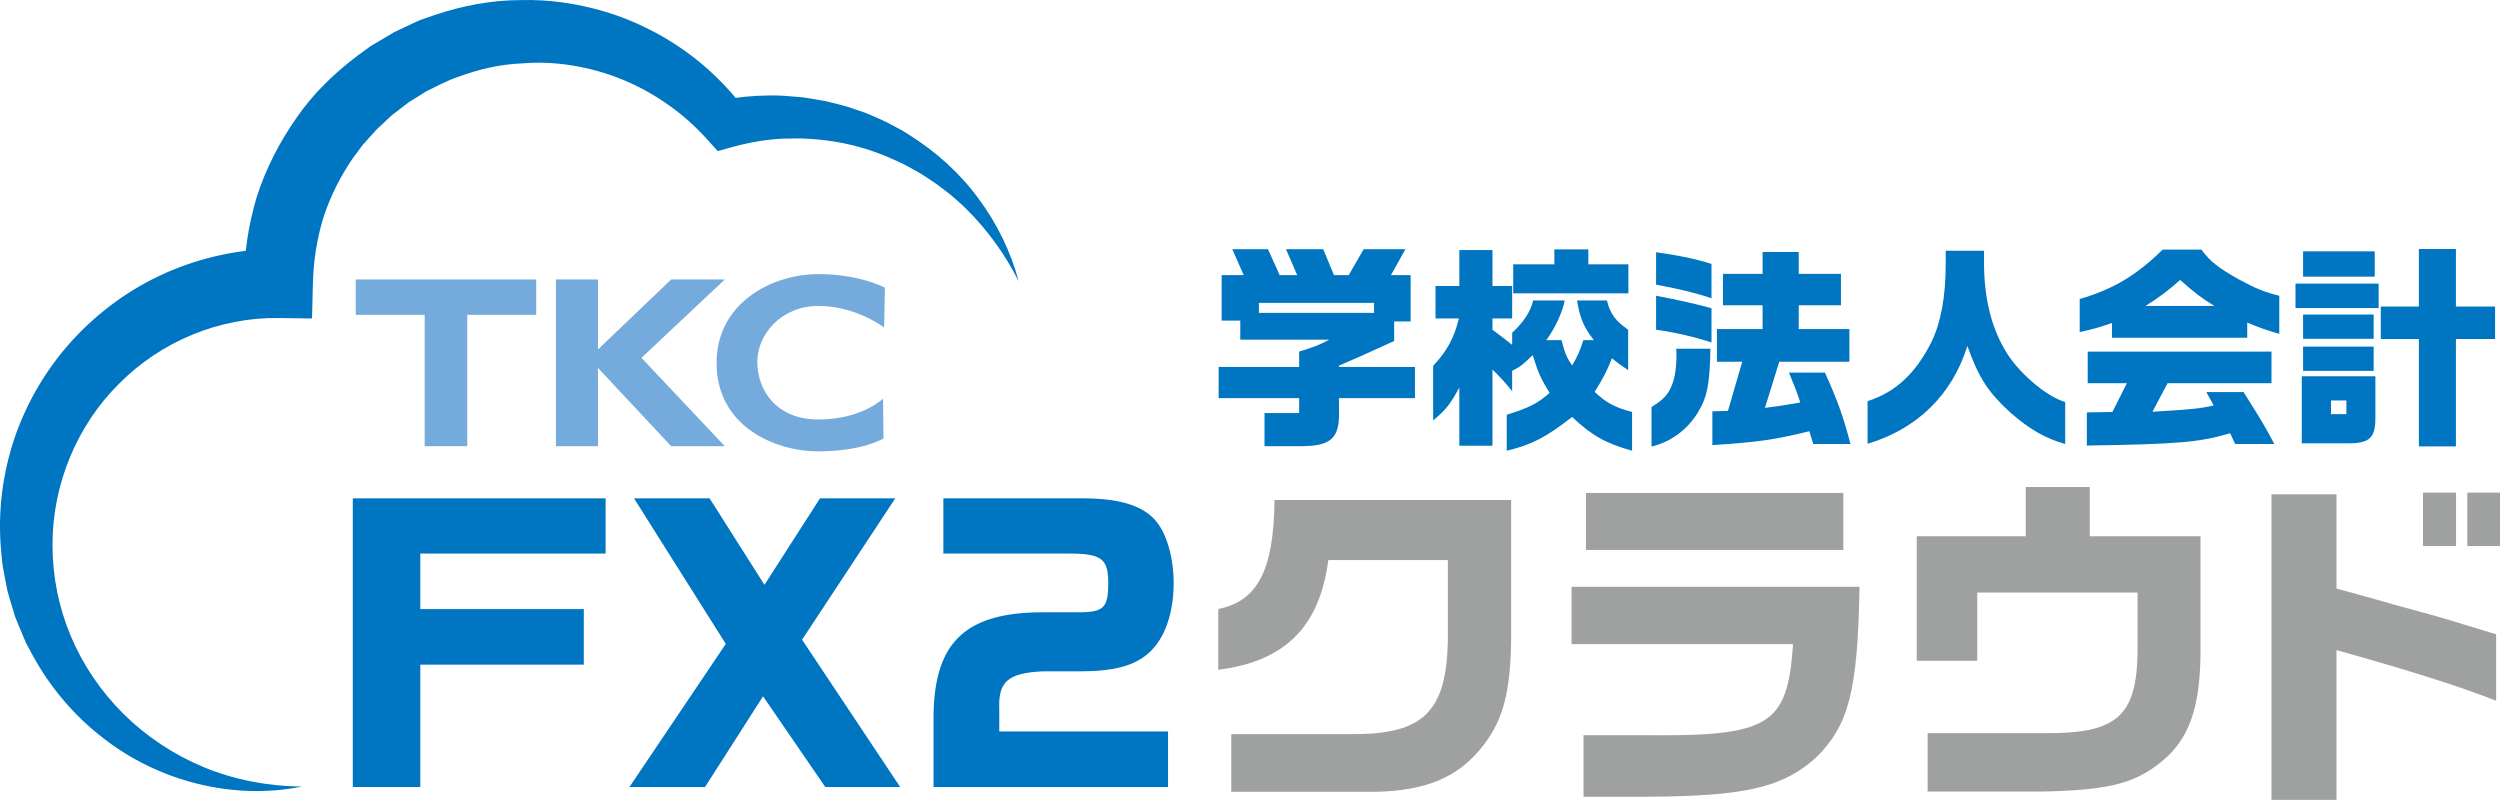
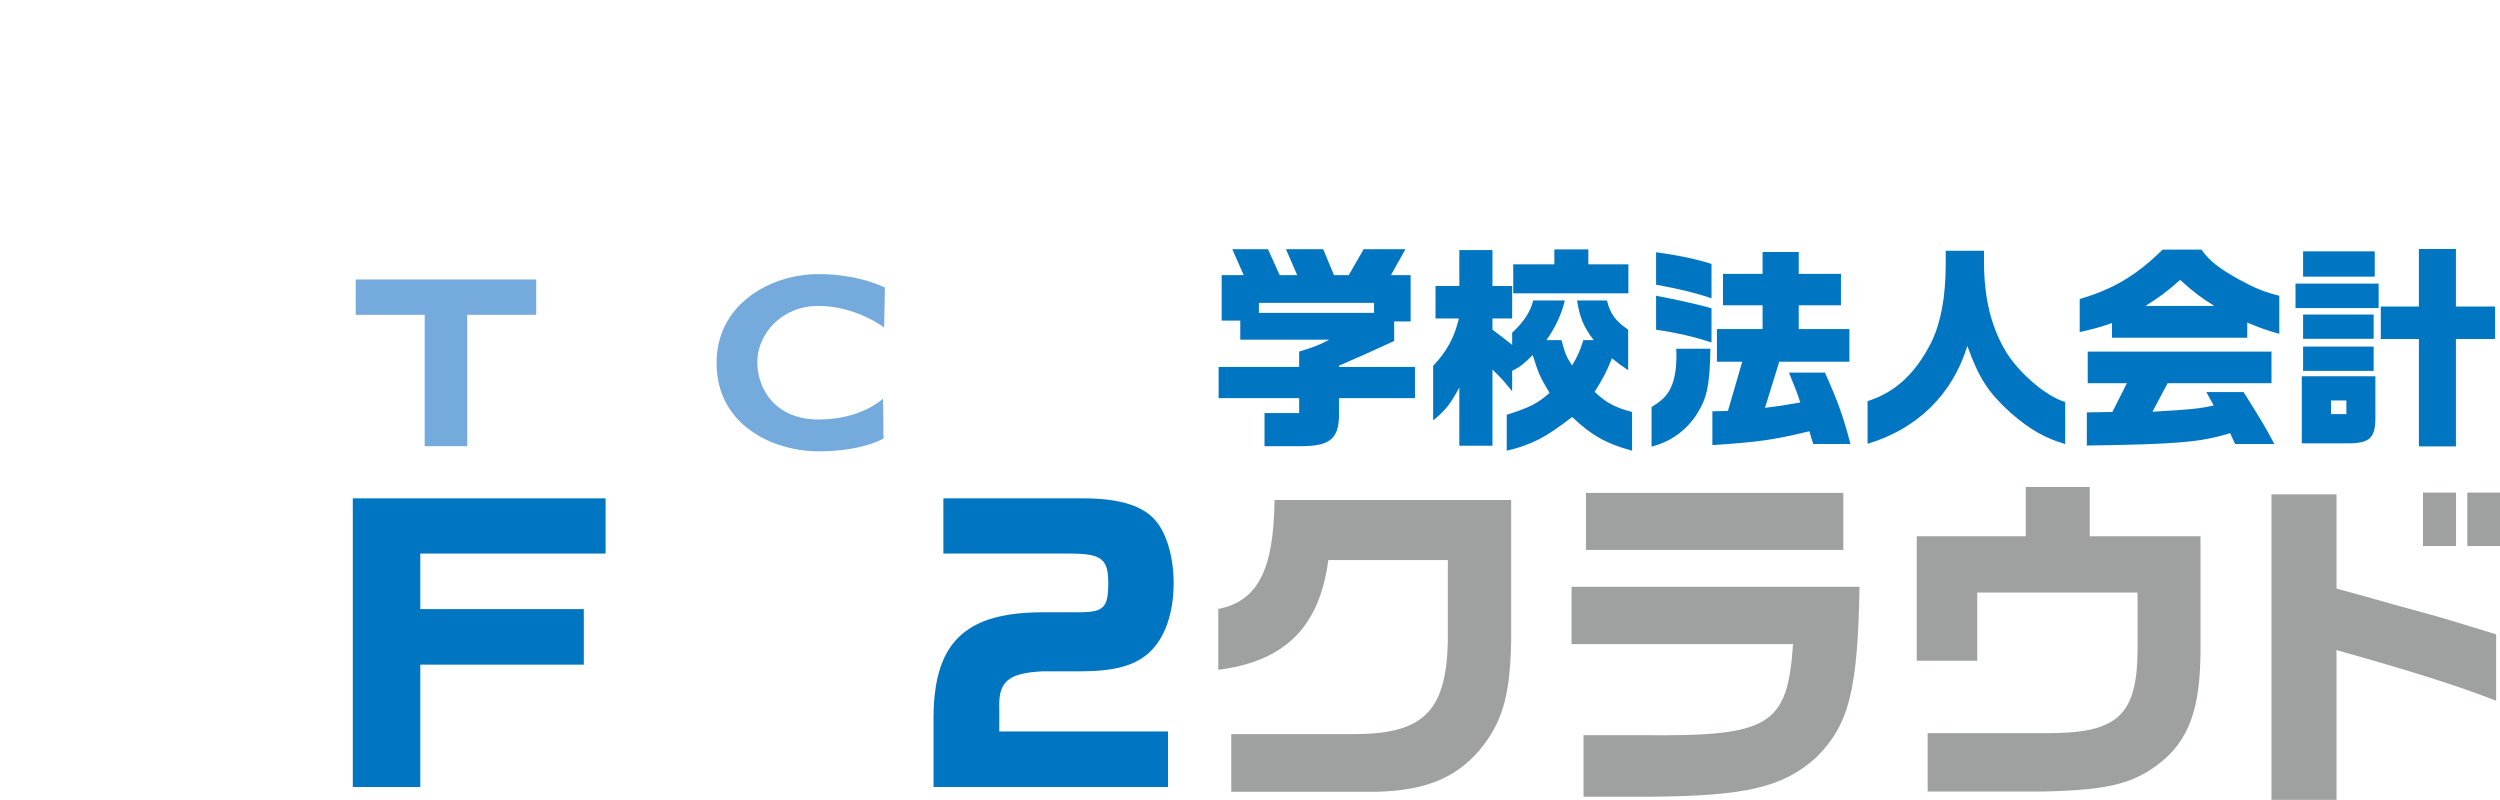
<svg xmlns="http://www.w3.org/2000/svg" id="b" data-name="レイヤー 2" width="424.16" height="135.711" viewBox="0 0 424.16 135.711">
  <g id="c" data-name="レイヤー 1">
    <g id="d" data-name="FX2学校法人会計クラウド_2行">
      <g>
-         <path d="M51.206,133.453c-11.381,2.314-24.118-.711-33.783-8.292-4.855-3.746-8.952-8.574-11.936-14.075l-1.108-2.076-.911-2.171c-.297-.728-.612-1.452-.892-2.188l-.691-2.262c-.221-.758-.467-1.512-.652-2.28l-.447-2.33c-.138-.779-.316-1.557-.415-2.342l-.21-2.369c-.544-6.325.289-12.807,2.358-18.904,2.106-6.084,5.474-11.76,9.862-16.541,4.399-4.763,9.767-8.69,15.757-11.328,5.979-2.644,12.533-4.063,19.079-4.075l-5.869,5.869c.059-4.971.785-9.938,2.228-14.718,1.524-4.757,3.832-9.231,6.678-13.308,2.814-4.117,6.437-7.625,10.393-10.607l1.504-1.099.756-.542.799-.479,3.204-1.895,3.367-1.586.845-.388.877-.312,1.756-.613C78.443.975,83.367.019,88.292.017c4.916-.143,9.835.604,14.525,2.01,2.34.719,4.627,1.607,6.808,2.697,2.197,1.057,4.292,2.308,6.279,3.697,3.988,2.768,7.456,6.202,10.382,9.998l-4.092-1.396c2.742-.526,5.547-.805,8.355-.83.702-.004,1.404.004,2.106.034l2.085.164c.693.068,1.387.092,2.074.209l2.055.348c1.374.186,2.706.607,4.047.924,1.335.352,2.629.85,3.931,1.279,1.259.564,2.543,1.048,3.758,1.681,1.206.651,2.44,1.233,3.573,1.997,4.609,2.891,8.694,6.542,11.825,10.851,3.178,4.261,5.504,9.071,6.835,14.059-2.313-4.624-5.341-8.763-8.883-12.276-.87-.892-1.856-1.668-2.767-2.498-1.005-.734-1.95-1.525-2.978-2.203-1.033-.671-2.028-1.382-3.12-1.942l-1.598-.885-1.655-.768c-4.4-2.042-9.117-3.239-13.849-3.564l-1.772-.107c-.589-.035-1.184.012-1.774.006l-1.766.024c-.583.03-1.166.08-1.747.138-2.325.236-4.624.709-6.889,1.339l-2.268.631-1.825-2.027c-5.31-5.899-12.323-10.074-19.825-11.883-3.747-.91-7.622-1.303-11.452-.973-3.839.134-7.596,1.036-11.143,2.367-1.801.616-3.469,1.533-5.173,2.36l-2.41,1.509-.604.373-.564.433-1.126.867-1.13.86-1.038.97-1.039.967c-.356.312-.694.642-.993,1.011l-1.9,2.105-1.688,2.276c-2.136,3.112-3.836,6.512-5.002,10.097-1.103,3.605-1.68,7.354-1.772,11.144l-.145,5.944-5.725-.075c-9.986-.13-19.906,3.953-27.01,11.135-7.175,7.104-11.372,17.185-11.297,27.569.015,5.18,1.054,10.391,3.103,15.256,2.039,4.871,5.091,9.373,8.928,13.195,3.847,3.812,8.489,6.914,13.643,9.057,5.161,2.122,10.829,3.228,16.621,3.281Z" fill="#0075c2" />
        <g>
          <polygon points="60.352 47.417 90.976 47.417 90.976 53.413 79.275 53.413 79.275 75.7 72.053 75.7 72.053 53.413 60.352 53.413 60.352 47.417" fill="#75aadc" />
-           <polygon points="122.973 47.417 113.87 47.417 101.456 59.289 101.456 47.417 94.32 47.417 94.32 75.7 101.456 75.7 101.449 62.42 113.87 75.7 122.965 75.7 108.832 60.711 122.973 47.417" fill="#75aadc" />
          <path d="M150,55.56l.137-6.759s-4.277-2.295-11.278-2.295c-8.04,0-17.285,5.005-17.285,15.079,0,10.646,9.727,14.99,17.285,14.99s11.041-2.187,11.041-2.187l-.074-6.756s-3.634,3.542-10.967,3.542-10.372-5.189-10.372-9.779,3.987-9.489,10.372-9.489,11.141,3.654,11.141,3.654Z" fill="#75aadc" />
        </g>
        <g>
          <path d="M59.858,84.552h42.889v9.366h-31.436v9.425h27.738v9.424h-27.738v20.759h-11.453v-48.974Z" fill="#0075c2" />
-           <path d="M123.14,109.248l-15.569-24.696h12.825l9.305,14.674,9.425-14.674h12.765l-15.808,23.98,16.643,24.994h-12.706l-10.558-15.39-9.843,15.39h-12.825l16.345-24.278Z" fill="#0075c2" />
          <path d="M160.057,84.552h23.741c6.144,0,10.2,1.253,12.347,3.877,1.849,2.208,2.983,6.264,2.983,10.499,0,5.07-1.491,9.364-4.116,11.751-2.446,2.267-5.965,3.221-11.751,3.221h-6.383c-5.846.299-7.516,1.73-7.337,6.323v3.877h28.633v9.425h-39.787v-10.916c-.179-13.421,5.07-18.73,18.611-18.73h6.084c4.176,0,4.951-.776,4.951-4.951,0-4.117-1.134-5.011-6.621-5.011h-21.355v-9.366Z" fill="#0075c2" />
          <path d="M206.696,103.321c6.681-1.312,9.425-6.621,9.544-18.492h40.145v23.8c-.119,8.65-1.312,13.302-4.533,17.598-4.175,5.548-9.663,7.933-18.492,8.113h-24.457v-9.784h20.52c11.99.06,15.927-3.758,16.225-15.628v-13.899h-20.28c-1.492,11.334-7.338,17.18-18.671,18.611v-10.319Z" fill="#9fa0a0" />
          <path d="M315.491,99.562c-.298,17.598-1.789,23.443-7.336,28.93-5.607,5.07-11.871,6.563-28.155,6.682h-11.334v-10.44h9.901c21.713.239,24.696-1.55,25.651-15.449h-37.58v-9.723h48.854ZM312.747,83.636v9.663h-43.665v-9.663h43.665Z" fill="#9fa0a0" />
          <path d="M325.205,90.982h18.492v-8.351h10.856v8.351h18.791v19.745c-.06,9.604-2.028,14.972-6.979,18.79-4.414,3.46-8.829,4.533-19.566,4.773h-19.745v-9.903h19.745c12.289.119,15.689-2.803,15.867-13.66v-10.2h-27.201v11.572h-10.26v-21.116Z" fill="#9fa0a0" />
          <path d="M396.422,83.874v15.988l5.011,1.372c3.281.954,6.561,1.849,9.843,2.744,2.505.656,5.189,1.491,12.228,3.639v11.273c-6.383-2.505-14.914-5.189-27.082-8.589v25.412h-11.035v-51.838h11.035ZM416.703,83.576v9.067h-5.607v-9.067h5.607ZM424.16,83.576v9.067h-5.548v-9.067h5.548Z" fill="#9fa0a0" />
        </g>
        <g>
          <path d="M220.42,62.257v-2.607c2.755-.845,3.526-1.175,5.105-2.02h-15.094v-3.232h-3.158v-7.712h3.746l-1.947-4.407h6.06l1.983,4.407h2.976l-1.91-4.407h6.317l1.836,4.407h2.498l2.534-4.407h7.087l-2.46,4.407h3.341v7.859h-2.791v3.305c-4.884,2.24-5.545,2.534-9.366,4.187v.22h12.891v5.289h-12.891v2.13c.148,4.591-1.285,5.986-6.243,6.023h-6.39v-5.619h5.875v-2.534h-13.661v-5.289h13.661ZM233.127,53.077v-1.689h-19.537v1.689h19.537Z" fill="#0075c2" />
          <path d="M243.556,48.522h4.04v-6.096h5.62v6.096h3.341v5.509h-3.341v1.91c1.615,1.212,1.873,1.395,3.341,2.571v-2.056c1.946-1.8,3.122-3.563,3.562-5.472h5.362c-.44,2.13-1.616,4.628-3.122,6.721h2.571c.588,2.24.845,2.901,1.8,4.297.918-1.542,1.322-2.424,1.909-4.297h1.764c-1.727-2.24-2.388-3.856-2.828-6.721h5.068c.551,2.277,1.433,3.452,3.599,4.958v6.868c-1.397-.955-1.616-1.102-2.755-2.02-.882,2.24-1.543,3.488-2.938,5.692,1.946,1.836,3.416,2.644,6.354,3.416v6.574c-4.481-1.249-6.832-2.571-10.173-5.729-4.444,3.452-6.794,4.701-11.091,5.729v-6.096c3.929-1.249,5.141-1.873,7.271-3.71-1.579-2.607-1.873-3.268-2.864-6.427-1.616,1.616-2.13,1.983-3.489,2.681v3.452c-1.543-1.873-1.762-2.13-3.341-3.673v12.927h-5.62v-9.879c-1.579,2.901-2.313,3.82-4.443,5.582v-9.255c2.35-2.497,3.562-4.737,4.37-8.043h-3.967v-5.509ZM263.719,44.85v-2.535h5.765v2.535h6.794v4.921h-19.537v-4.921h6.978Z" fill="#0075c2" />
          <path d="M280.209,69.052c1.725-1.065,2.497-1.8,3.121-2.975.736-1.359,1.103-3.305,1.103-5.729,0-.257,0-.661-.037-1.175h5.802c-.11,6.133-.551,8.3-2.276,11.054-1.837,2.828-4.481,4.737-7.712,5.545v-6.721ZM280.979,42.793c3.71.514,6.757,1.139,9.402,1.983v5.839c-2.13-.771-5.508-1.616-9.402-2.314v-5.509ZM290.381,58.108c-2.864-.955-6.059-1.69-9.402-2.167v-5.766c3.673.698,7.86,1.653,9.402,2.13v5.803ZM290.528,69.786l2.644-.073,2.424-8.337h-4.296v-5.545h7.748v-4.04h-6.72v-5.325h6.72v-3.709h6.133v3.709h7.162v5.325h-7.162v4.04h8.594v5.545h-11.9l-2.424,7.823c2.35-.294,3.599-.478,5.986-.918-.551-1.726-.624-1.873-1.909-5.068h6.096c2.203,4.884,3.121,7.492,4.334,12.119h-6.317l-.661-2.167c-5.987,1.469-8.961,1.873-16.453,2.35v-5.729Z" fill="#0075c2" />
          <path d="M316.86,68.06c4.737-1.506,8.153-4.701,10.834-10.026,1.615-3.342,2.424-7.712,2.424-13.294v-2.203h6.5v2.24c.036,5.729,1.175,10.466,3.452,14.433,2.094,3.783,7.014,8.043,10.319,8.998v7.124c-3.379-.955-6.059-2.497-9.291-5.325-3.783-3.452-5.362-5.876-7.308-11.311-2.571,8.263-8.484,14.066-16.93,16.6v-7.235Z" fill="#0075c2" />
          <path d="M373.491,42.353c1.542,2.056,2.864,3.085,6.39,5.068,2.755,1.506,4.48,2.203,6.83,2.754v6.464c-2.203-.624-3.341-1.028-5.435-1.91v2.571h-22.953v-2.497c-2.13.734-3.011.992-5.472,1.542v-5.619c5.62-1.616,9.622-4.003,14.066-8.373h6.574ZM354.062,69.97l4.334-.073,2.461-4.884h-6.647v-5.362h31.179v5.362h-17.627l-2.571,4.848c6.647-.404,7.896-.515,10.394-1.065l-1.249-2.277h6.317c3.085,4.884,3.892,6.28,5.214,8.814h-6.647l-.845-1.836c-5.068,1.542-8.924,1.873-24.313,2.094v-5.619ZM375.693,51.901c-2.167-1.322-3.415-2.277-5.802-4.407-2.24,1.983-3.489,2.902-5.875,4.407h11.678Z" fill="#0075c2" />
          <path d="M403.568,48.118v4.15h-14.102v-4.15h14.102ZM403.018,63.837v6.83c.036,3.636-.918,4.554-4.701,4.554h-7.785v-11.384h12.486ZM390.751,42.646h12.156v4.297h-12.156v-4.297ZM390.751,53.37h11.973v4.114h-11.973v-4.114ZM402.724,58.806v4.113h-11.973v-4.113h11.973ZM398.096,70.264v-2.314h-2.607v2.314h2.607ZM410.399,52.011v-9.769h6.281v9.769h6.647v5.509h-6.647v18.216h-6.281v-18.216h-6.463v-5.509h6.463Z" fill="#0075c2" />
        </g>
      </g>
    </g>
  </g>
</svg>